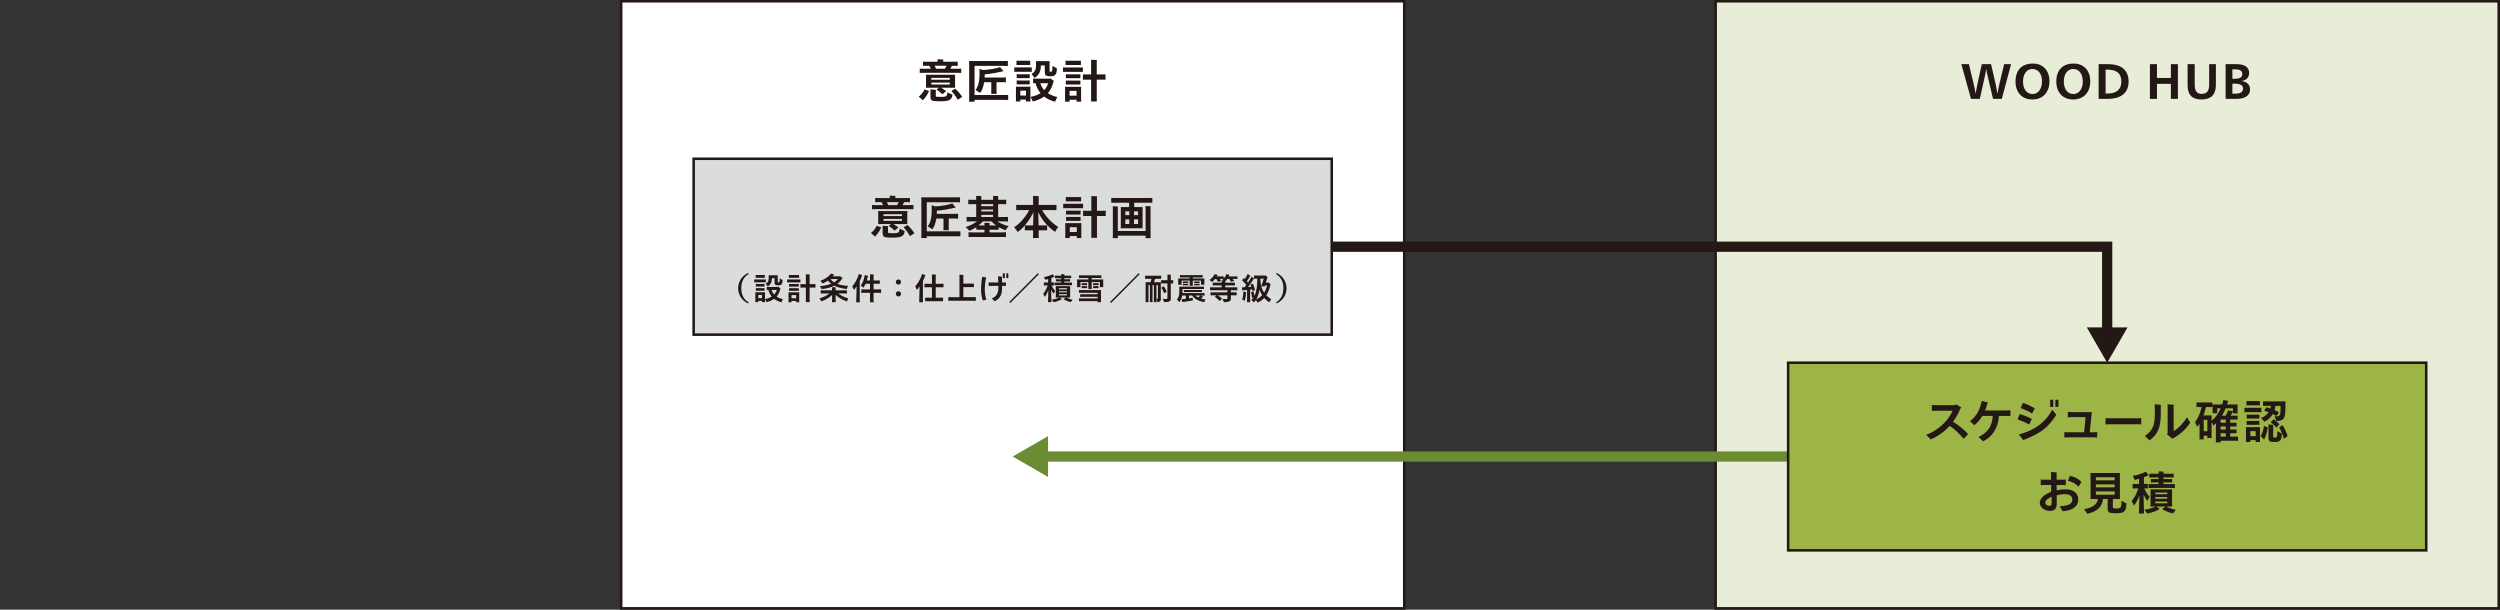
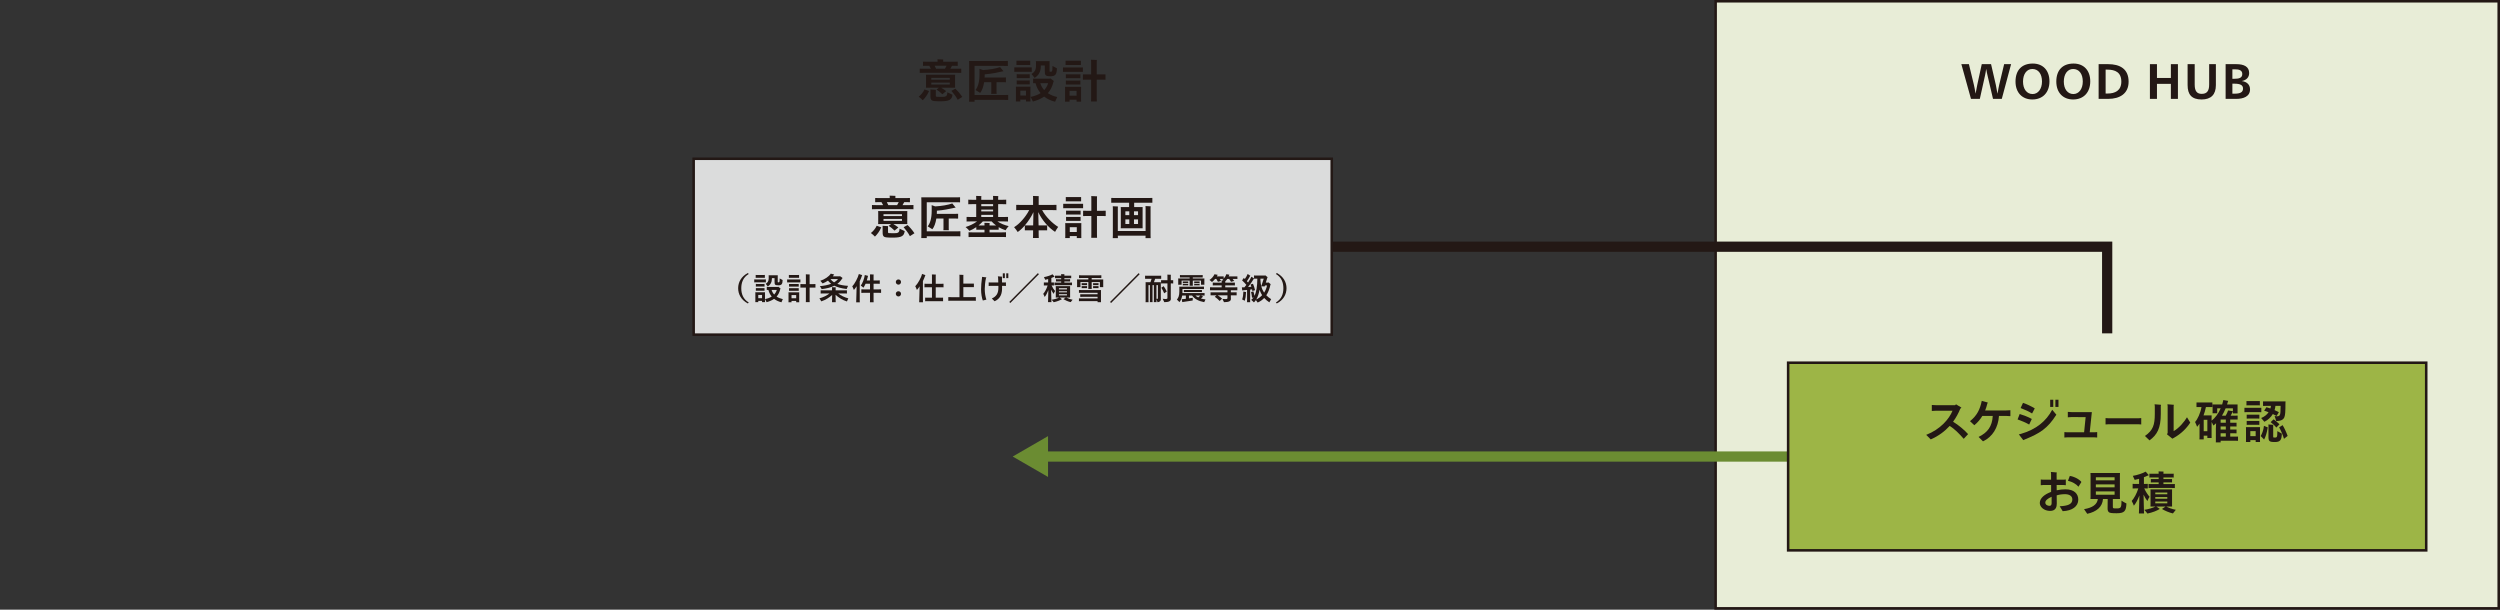
<svg xmlns="http://www.w3.org/2000/svg" version="1.1" id="レイヤー_1" x="0px" y="0px" viewBox="0 0 488.675 119.167" style="enable-background:new 0 0 488.675 119.167;" xml:space="preserve">
  <rect x="0" y="0" width="488.675" height="119.167" fill="#333333" stroke="none" />
  <style type="text/css">
	.st0{fill:#E8EDD7;stroke:#231815;stroke-width:0.5;stroke-miterlimit:10;}
	.st1{fill:#FFFFFF;stroke:#231815;stroke-width:0.5;stroke-miterlimit:10;}
	.st2{fill:none;stroke:#231815;stroke-width:2;stroke-miterlimit:10;}
	.st3{fill:#231815;}
	.st4{fill:#DBDCDC;stroke:#231815;stroke-width:0.5;stroke-miterlimit:10;}
	.st5{fill:none;stroke:#6B8C32;stroke-width:2;stroke-miterlimit:10;}
	.st6{fill:#6B8C32;}
	.st7{fill:#9DB546;stroke:#231815;stroke-width:0.5;stroke-miterlimit:10;}
</style>
  <g>
    <rect x="335.354" y="0.25" class="st0" width="153.071" height="118.667" />
-     <rect x="121.417" y="0.25" class="st1" width="153.071" height="118.667" />
    <g>
      <g>
        <polyline class="st2" points="260.315,48.224 411.89,48.224 411.89,65.161    " />
        <g>
-           <polygon class="st3" points="407.901,63.993 411.889,70.901 415.878,63.993     " />
-         </g>
+           </g>
      </g>
    </g>
    <g>
      <path class="st3" d="M389.573,19.328l-1.062-4.537c-0.072-0.315-0.207-0.91-0.262-1.279h-0.018    c-0.045,0.369-0.153,0.955-0.225,1.279l-1.009,4.537h-1.729l-1.882-6.788h1.477l0.981,4.069c0.045,0.216,0.261,1.206,0.315,1.656    h0.018c0.072-0.45,0.27-1.44,0.314-1.656l0.883-4.069h1.818l0.937,4.069c0.054,0.233,0.243,1.215,0.306,1.656h0.027    c0.062-0.441,0.262-1.404,0.315-1.656l0.972-4.069h1.359l-1.818,6.788H389.573z" />
      <path class="st3" d="M397.267,19.445c-1.999,0-3.295-1.351-3.295-3.502c0-2.242,1.242-3.521,3.376-3.521    c1.99,0,3.259,1.332,3.259,3.484C400.607,18.076,399.294,19.445,397.267,19.445z M397.267,13.485    c-1.089,0-1.827,0.972-1.827,2.458c0,1.476,0.738,2.439,1.872,2.439c1.071,0,1.837-0.99,1.837-2.449    C399.149,14.422,398.411,13.485,397.267,13.485z" />
      <path class="st3" d="M405.241,19.445c-1.999,0-3.295-1.351-3.295-3.502c0-2.242,1.242-3.521,3.375-3.521    c1.99,0,3.26,1.332,3.26,3.484C408.581,18.076,407.266,19.445,405.241,19.445z M405.241,13.485c-1.09,0-1.828,0.972-1.828,2.458    c0,1.476,0.738,2.439,1.873,2.439c1.07,0,1.836-0.99,1.836-2.449C407.122,14.422,406.384,13.485,405.241,13.485z" />
      <path class="st3" d="M412.072,19.328h-1.854V12.54h1.854c2.296,0,4.007,0.918,4.007,3.421    C416.079,18.338,414.313,19.328,412.072,19.328z M411.946,13.611h-0.36v4.672h0.36c1.504,0,2.71-0.585,2.71-2.331    C414.656,14.124,413.45,13.611,411.946,13.611z" />
      <path class="st3" d="M424.34,16.392h-2.719v2.936h-1.378V12.54h1.378v2.7h2.719v-2.7h1.378v6.788h-1.378V16.392z" />
      <path class="st3" d="M430.356,19.445c-1.944,0-2.746-0.955-2.746-2.81V12.54h1.387v3.997c0,1.261,0.433,1.81,1.369,1.81    c1.008,0,1.458-0.549,1.458-1.81V12.54h1.314v4.096C433.139,18.49,432.184,19.445,430.356,19.445z" />
      <path class="st3" d="M437.147,19.328h-2.105V12.54h2.079c1.513,0,2.521,0.486,2.521,1.737c0,0.783-0.468,1.368-1.413,1.558v0.018    c0.99,0.126,1.585,0.721,1.585,1.621C439.813,18.878,438.489,19.328,437.147,19.328z M436.86,13.548h-0.496v1.854h0.361    c0.927,0,1.574-0.162,1.574-0.936C438.3,13.718,437.643,13.548,436.86,13.548z M436.743,16.357h-0.379v1.953h0.441    c1.107,0,1.639-0.288,1.639-0.999C438.444,16.627,437.895,16.357,436.743,16.357z" />
    </g>
    <g>
      <path class="st3" d="M180.711,17.482l0.9,0.307l-0.063,0.117c-0.297,0.693-0.765,1.296-1.179,1.692    c-0.153-0.181-0.54-0.504-0.792-0.702C179.946,18.626,180.477,18.032,180.711,17.482z M180.603,14.232    c-0.333,0-0.594,0-0.819,0.019v-0.828c0.225,0.018,0.486,0.018,0.819,0.018h1.359c-0.108-0.216-0.216-0.432-0.315-0.585h-0.522    c-0.288,0-0.513,0-0.711,0.018v-0.828c0.198,0.019,0.423,0.019,0.711,0.019h2.134v-0.262c0-0.045-0.009-0.144-0.018-0.216    c0.252,0,0.909,0.027,1.134,0.045c-0.009,0.055-0.009,0.126-0.009,0.171v0.262h2.134c0.279,0,0.504,0,0.711-0.019v0.828    c-0.198-0.018-0.432-0.018-0.711-0.018h-0.405c-0.072,0.144-0.198,0.36-0.333,0.585h1.324c0.333,0,0.585,0,0.81-0.018v0.828    c-0.225-0.019-0.477-0.019-0.81-0.019H180.603z M186.689,14.899v1.953l0.009,0.297h-2.728c0.306,0.181,0.684,0.424,0.981,0.657    c-0.144,0.117-0.495,0.405-0.747,0.621c-0.297-0.314-0.855-0.756-1.152-0.927l0.486-0.352h-2.548    c0.009-0.081,0.018-0.188,0.018-0.297v-1.953c0-0.108-0.009-0.207-0.018-0.288h5.708    C186.689,14.701,186.689,14.791,186.689,14.899z M185.177,18.041l1.008,0.478c-0.108,0.954-0.604,1.278-2.278,1.278    c-1.251,0-1.566-0.055-1.765-0.189c-0.216-0.153-0.27-0.396-0.27-0.892v-1.062c0-0.063-0.009-0.126-0.018-0.172l1.089,0.072    c-0.009,0.027-0.018,0.081-0.018,0.145v1.026c0,0.135,0.054,0.171,0.135,0.188c0.117,0.019,0.297,0.027,0.945,0.027    c0.495,0,0.747-0.019,0.945-0.171C185.096,18.644,185.167,18.446,185.177,18.041z M182.044,15.223v0.359h3.61v-0.359H182.044z     M185.654,16.528V16.15h-3.61v0.378H185.654z M182.98,13.44h1.729c0.108-0.18,0.225-0.396,0.315-0.585h-2.332    C182.791,13.035,182.89,13.252,182.98,13.44z M188.094,18.941c-0.216,0.135-0.541,0.351-0.892,0.567    c-0.288-0.595-0.9-1.378-1.233-1.747l0.774-0.423C187.103,17.663,187.67,18.301,188.094,18.941z" />
      <path class="st3" d="M197.071,18.553v0.991c-0.216-0.019-0.459-0.019-0.774-0.019h-5.798v0.36h-1.071    c0.009-0.171,0.018-0.405,0.018-0.621V12.55c0-0.207-0.009-0.441-0.018-0.622h6.806c0.324,0,0.567,0,0.774-0.018v0.99    c-0.207-0.018-0.45-0.018-0.774-0.018h-5.735v5.689h5.798C196.612,18.572,196.855,18.572,197.071,18.553z M194.793,16.069v1.944    c0,0.117,0,0.234,0.018,0.333h-1.062c0.018-0.09,0.018-0.225,0.018-0.333v-1.944h-1.396c-0.144,0.909-0.423,1.666-0.783,2.089    c-0.189-0.126-0.63-0.396-0.909-0.567c0.468-0.559,0.783-1.594,0.783-3.007v-0.621c0-0.054,0-0.441-0.009-0.514l0.693,0.243    c1.207-0.054,2.53-0.288,3.34-0.576c0.225,0.271,0.423,0.505,0.666,0.811c-0.072,0.009-0.198,0.036-0.261,0.045    c-1.008,0.226-2.169,0.468-3.412,0.559v0.09c0,0.18-0.009,0.36-0.018,0.531h3.592c0.225,0,0.414,0,0.576-0.019v0.945    c-0.162-0.009-0.351-0.009-0.576-0.009H194.793z" />
      <path class="st3" d="M198.723,14.035c-0.162,0-0.315,0-0.459,0.009v-0.873c0.144,0.009,0.297,0.009,0.459,0.009h2.494    c0.18,0,0.315,0,0.459-0.009v0.873c-0.144-0.009-0.279-0.009-0.459-0.009H198.723z M201.414,17.24v2.286l0.009,0.307h-0.874    v-0.369h-1.107v0.369h-0.874c0.009-0.091,0.018-0.198,0.018-0.307V17.24c0-0.108-0.009-0.208-0.018-0.298h2.854    C201.414,17.042,201.414,17.132,201.414,17.24z M199.083,12.702c-0.144,0-0.261,0-0.396,0.009v-0.846    c0.126,0.009,0.252,0.009,0.396,0.009h1.891c0.144,0,0.27,0,0.405-0.009v0.846c-0.126-0.009-0.261-0.009-0.405-0.009H199.083z     M201.28,15.277c-0.126-0.009-0.243-0.009-0.378-0.009h-1.792c-0.126,0-0.243,0-0.378,0.009v-0.774    c0.126,0.009,0.252,0.009,0.378,0.009h1.792c0.135,0,0.243,0,0.378-0.009V15.277z M200.901,15.736c0.135,0,0.243,0,0.378-0.009    v0.774c-0.126-0.01-0.243-0.01-0.378-0.01h-1.792c-0.126,0-0.243,0-0.378,0.01v-0.774c0.126,0.009,0.252,0.009,0.378,0.009    H200.901z M200.55,18.68v-0.955h-1.107v0.955H200.55z M206.24,19.886c-0.837-0.207-1.558-0.55-2.152-1.009    c-0.594,0.424-1.323,0.738-2.196,0.973c-0.081-0.226-0.306-0.657-0.459-0.909c0.774-0.153,1.432-0.396,1.963-0.738    c-0.459-0.549-0.792-1.197-0.981-1.944h-0.027c-0.162,0-0.306,0-0.45,0.009v-0.9c0.144,0.009,0.288,0.009,0.45,0.009h2.818    l0.072-0.072c0.171,0.108,0.486,0.334,0.747,0.559c-0.027,0.018-0.054,0.027-0.09,0.045c-0.216,0.954-0.576,1.711-1.107,2.305    c0.513,0.342,1.134,0.595,1.828,0.747C206.519,19.238,206.312,19.679,206.24,19.886z M202.504,12.243    c0-0.072-0.009-0.198-0.018-0.288h2.692c-0.009,0.045-0.018,0.126-0.018,0.171v1.773c0,0.072,0.027,0.1,0.054,0.117    c0.027,0.009,0.081,0.009,0.216,0.009c0.117,0,0.18-0.035,0.234-0.171c0.036-0.135,0.063-0.359,0.063-0.963    c0.252,0.135,0.675,0.369,0.864,0.459c-0.018,1.116-0.261,1.558-1.207,1.558c-0.531,0-0.801-0.054-0.972-0.198    c-0.162-0.153-0.189-0.387-0.189-0.873v-1.045h-0.774v0.181c0,1.008-0.441,1.818-1.224,2.251    c-0.117-0.181-0.414-0.541-0.594-0.757c0.54-0.342,0.873-0.765,0.873-1.548V12.243z M203.35,16.258    c0.153,0.521,0.405,0.972,0.756,1.35c0.36-0.378,0.621-0.828,0.774-1.35H203.35z" />
      <path class="st3" d="M208.286,14.044c-0.189,0-0.351,0-0.504,0.009v-0.873c0.153,0.009,0.315,0.009,0.504,0.009h2.881    c0.189,0,0.351,0,0.504-0.009v0.873c-0.153-0.009-0.315-0.009-0.504-0.009H208.286z M211.32,17.275v2.296l0.009,0.307h-0.891    v-0.379h-1.369v0.379h-0.9c0.009-0.091,0.018-0.198,0.018-0.307v-2.296c0-0.116-0.009-0.207-0.018-0.306h3.16    C211.32,17.078,211.32,17.159,211.32,17.275z M208.709,12.702c-0.153,0-0.288,0-0.423,0.009v-0.846    c0.135,0.009,0.27,0.009,0.423,0.009h2.151c0.153,0,0.279,0,0.423-0.009v0.846c-0.135-0.009-0.27-0.009-0.423-0.009H208.709z     M211.185,15.295c-0.144-0.009-0.27-0.009-0.405-0.009h-2.035c-0.144,0-0.27,0-0.405,0.009V14.52    c0.135,0.01,0.261,0.01,0.405,0.01h2.035c0.135,0,0.261,0,0.405-0.01V15.295z M210.78,15.754c0.135,0,0.261,0,0.405-0.009v0.783    c-0.144-0.009-0.27-0.009-0.405-0.009h-2.035c-0.144,0-0.27,0-0.405,0.009v-0.783c0.135,0.009,0.261,0.009,0.405,0.009H210.78z     M210.438,18.698v-0.937h-1.369v0.937H210.438z M216.091,14.539v1.044c-0.153-0.009-0.342-0.009-0.567-0.009h-1.144v3.619    c0,0.216,0.009,0.459,0.018,0.64h-1.134c0.009-0.181,0.018-0.415,0.018-0.64v-3.619h-1.044c-0.216,0-0.405,0-0.567,0.009v-1.044    c0.162,0.009,0.351,0.009,0.567,0.009h1.044v-2.386c0-0.144-0.009-0.36-0.018-0.486c0.234,0.01,0.891,0.027,1.134,0.045    c-0.018,0.145-0.018,0.315-0.018,0.441v2.386h1.144C215.749,14.548,215.938,14.548,216.091,14.539z" />
    </g>
    <rect x="135.59" y="31.033" class="st4" width="124.724" height="34.382" />
    <g>
      <path class="st3" d="M171.367,44.133l0.9,0.307l-0.063,0.117c-0.297,0.693-0.765,1.296-1.179,1.692    c-0.153-0.181-0.54-0.504-0.792-0.702C170.601,45.277,171.132,44.683,171.367,44.133z M171.259,40.883    c-0.333,0-0.594,0-0.819,0.019v-0.828c0.225,0.018,0.486,0.018,0.819,0.018h1.359c-0.108-0.216-0.216-0.432-0.315-0.585h-0.522    c-0.288,0-0.513,0-0.711,0.018v-0.828c0.198,0.019,0.423,0.019,0.711,0.019h2.134v-0.262c0-0.045-0.009-0.144-0.018-0.216    c0.252,0,0.909,0.027,1.134,0.045c-0.009,0.055-0.009,0.126-0.009,0.171v0.262h2.134c0.279,0,0.504,0,0.711-0.019v0.828    c-0.198-0.018-0.432-0.018-0.711-0.018h-0.405c-0.072,0.144-0.198,0.36-0.333,0.585h1.324c0.333,0,0.585,0,0.81-0.018v0.828    c-0.225-0.019-0.477-0.019-0.81-0.019H171.259z M177.344,41.55v1.953l0.009,0.297h-2.728c0.306,0.181,0.684,0.424,0.981,0.657    c-0.144,0.117-0.495,0.405-0.747,0.621c-0.297-0.314-0.855-0.756-1.152-0.927l0.486-0.352h-2.548    c0.009-0.081,0.018-0.188,0.018-0.297V41.55c0-0.108-0.009-0.207-0.018-0.288h5.708C177.344,41.352,177.344,41.442,177.344,41.55z     M175.832,44.692l1.008,0.478c-0.108,0.954-0.604,1.278-2.278,1.278c-1.251,0-1.566-0.055-1.765-0.189    c-0.216-0.153-0.27-0.396-0.27-0.892v-1.062c0-0.063-0.009-0.126-0.018-0.172l1.089,0.072c-0.009,0.027-0.018,0.081-0.018,0.145    v1.026c0,0.135,0.054,0.171,0.135,0.188c0.117,0.019,0.297,0.027,0.945,0.027c0.495,0,0.747-0.019,0.945-0.171    C175.751,45.296,175.823,45.097,175.832,44.692z M172.699,41.875v0.359h3.61v-0.359H172.699z M176.309,43.179v-0.378h-3.61v0.378    H176.309z M173.635,40.091h1.729c0.108-0.18,0.225-0.396,0.315-0.585h-2.332C173.446,39.686,173.545,39.903,173.635,40.091z     M178.749,45.592c-0.216,0.135-0.541,0.351-0.892,0.567c-0.288-0.595-0.9-1.378-1.233-1.747l0.774-0.423    C177.758,44.314,178.326,44.953,178.749,45.592z" />
      <path class="st3" d="M187.726,45.205v0.991c-0.216-0.019-0.459-0.019-0.774-0.019h-5.798v0.36h-1.071    c0.009-0.171,0.018-0.405,0.018-0.621v-6.716c0-0.207-0.009-0.441-0.018-0.622h6.806c0.324,0,0.567,0,0.774-0.018v0.99    c-0.207-0.018-0.45-0.018-0.774-0.018h-5.735v5.689h5.798C187.267,45.223,187.51,45.223,187.726,45.205z M185.449,42.72v1.944    c0,0.117,0,0.234,0.018,0.333h-1.062c0.018-0.09,0.018-0.225,0.018-0.333V42.72h-1.396c-0.144,0.909-0.423,1.666-0.783,2.089    c-0.189-0.126-0.63-0.396-0.909-0.567c0.468-0.559,0.783-1.594,0.783-3.007v-0.621c0-0.054,0-0.441-0.009-0.514l0.693,0.243    c1.207-0.054,2.53-0.288,3.34-0.576c0.225,0.271,0.423,0.505,0.666,0.811c-0.072,0.009-0.198,0.036-0.261,0.045    c-1.008,0.226-2.169,0.468-3.412,0.559v0.09c0,0.18-0.009,0.36-0.018,0.531h3.592c0.225,0,0.414,0,0.576-0.019v0.945    c-0.162-0.009-0.351-0.009-0.576-0.009H185.449z" />
      <path class="st3" d="M195.859,45.422c0.324,0,0.567,0,0.784-0.019v0.937c-0.216-0.018-0.459-0.018-0.784-0.018h-5.762    c-0.315,0-0.567,0-0.774,0.018v-0.937c0.207,0.019,0.459,0.019,0.774,0.019h2.341v-0.522h-1.071c-0.198,0-0.378,0-0.531,0.009    v-0.513c-0.432,0.297-0.9,0.549-1.359,0.729c-0.099-0.18-0.477-0.53-0.738-0.747c0.729-0.216,1.639-0.639,2.242-1.098h-1.206    c-0.351,0-0.612,0-0.837,0.018v-0.9c0.225,0.019,0.486,0.019,0.837,0.019h1.044v-2.512h-0.766c-0.324,0-0.567,0-0.783,0.018    v-0.892c0.207,0.019,0.459,0.019,0.783,0.019h0.766v-0.423c0-0.072-0.009-0.253-0.018-0.334c0.216,0,0.819,0.019,1.026,0.036    c-0.009,0.091-0.018,0.217-0.018,0.298v0.423h2.313v-0.423c0-0.072-0.009-0.253-0.018-0.334c0.225,0,0.819,0.019,1.026,0.036    c-0.009,0.091-0.018,0.217-0.018,0.298v0.423h0.801c0.315,0,0.558,0,0.774-0.019v0.892c-0.207-0.018-0.459-0.018-0.774-0.018    h-0.801v2.512h1.089c0.342,0,0.612,0,0.837-0.019v0.9c-0.225-0.018-0.495-0.018-0.837-0.018h-1.233    c0.585,0.404,1.44,0.747,2.197,0.918c-0.207,0.234-0.513,0.612-0.603,0.811c-0.468-0.145-0.927-0.36-1.351-0.604v0.504    c-0.153-0.009-0.324-0.009-0.531-0.009h-1.251v0.522H195.859z M192.438,44.071v-0.252c0-0.055-0.009-0.189-0.018-0.262    c0.225,0,0.811,0.019,1.026,0.036c-0.009,0.063-0.018,0.171-0.018,0.226v0.252h1.251h0.027c-0.333-0.243-0.63-0.514-0.873-0.792    h-1.72c-0.234,0.27-0.522,0.54-0.837,0.792h0.09H192.438z M191.808,39.903v0.396h2.313v-0.396H191.808z M191.808,41.325h2.313    v-0.36h-2.313V41.325z M191.808,42.415h2.313v-0.414h-2.313V42.415z" />
      <path class="st3" d="M206.839,44.35c-0.207,0.297-0.504,0.765-0.603,0.972c-1.207-0.774-2.539-2.232-3.286-3.862    c0.027,0.46,0.045,1.576,0.063,2.603h1.125c0.207,0,0.387,0,0.549-0.01v0.973c-0.153-0.009-0.342-0.009-0.549-0.009h-1.116    c0.009,0.513,0.009,0.909,0.009,1.026c0,0.171,0,0.342,0.018,0.477h-1.134c0.009-0.135,0.018-0.306,0.018-0.477    c0-0.117,0-0.514,0.009-1.026h-1.062c-0.216,0-0.396,0-0.558,0.009v-0.963c-0.459,0.54-0.937,0.99-1.396,1.287    c-0.108-0.207-0.459-0.666-0.702-0.945c1.017-0.594,2.269-1.989,2.953-3.34h-1.684c-0.351,0-0.63,0-0.855,0.018v-1.044    c0.225,0.018,0.504,0.018,0.855,0.018h2.44v-1.467c0-0.063-0.009-0.207-0.018-0.288c0.243,0,0.9,0.018,1.125,0.036    c-0.009,0.081-0.009,0.188-0.009,0.252v1.467h2.62c0.351,0,0.63,0,0.855-0.018v1.044c-0.225-0.018-0.504-0.018-0.855-0.018h-1.945    C204.418,42.415,205.777,43.702,206.839,44.35z M201.951,44.062c0.018-1.018,0.036-2.125,0.054-2.593    c-0.423,0.909-1.026,1.827-1.674,2.583c0.162,0.01,0.342,0.01,0.549,0.01H201.951z" />
      <path class="st3" d="M208.328,40.695c-0.189,0-0.351,0-0.504,0.009v-0.873c0.153,0.009,0.315,0.009,0.504,0.009h2.881    c0.189,0,0.351,0,0.504-0.009v0.873c-0.153-0.009-0.315-0.009-0.504-0.009H208.328z M211.363,43.926v2.296l0.009,0.307h-0.891    V46.15h-1.369v0.379h-0.9c0.009-0.091,0.018-0.198,0.018-0.307v-2.296c0-0.116-0.009-0.207-0.018-0.306h3.16    C211.363,43.729,211.363,43.81,211.363,43.926z M208.752,39.353c-0.153,0-0.288,0-0.423,0.009v-0.846    c0.135,0.009,0.27,0.009,0.423,0.009h2.151c0.153,0,0.279,0,0.423-0.009v0.846c-0.135-0.009-0.27-0.009-0.423-0.009H208.752z     M211.227,41.946c-0.144-0.009-0.27-0.009-0.405-0.009h-2.035c-0.144,0-0.27,0-0.405,0.009v-0.774    c0.135,0.01,0.261,0.01,0.405,0.01h2.035c0.135,0,0.261,0,0.405-0.01V41.946z M210.822,42.405c0.135,0,0.261,0,0.405-0.009v0.783    c-0.144-0.009-0.27-0.009-0.405-0.009h-2.035c-0.144,0-0.27,0-0.405,0.009v-0.783c0.135,0.009,0.261,0.009,0.405,0.009H210.822z     M210.48,45.349v-0.937h-1.369v0.937H210.48z M216.134,41.19v1.044c-0.153-0.009-0.342-0.009-0.567-0.009h-1.144v3.619    c0,0.216,0.009,0.459,0.018,0.64h-1.134c0.009-0.181,0.018-0.415,0.018-0.64v-3.619h-1.044c-0.216,0-0.405,0-0.567,0.009V41.19    c0.162,0.009,0.351,0.009,0.567,0.009h1.044v-2.386c0-0.144-0.009-0.36-0.018-0.486c0.234,0.01,0.891,0.027,1.134,0.045    c-0.018,0.145-0.018,0.315-0.018,0.441v2.386h1.144C215.792,41.199,215.981,41.199,216.134,41.19z" />
      <path class="st3" d="M225.252,38.687v0.945c-0.225-0.009-0.486-0.009-0.846-0.009h-2.71v0.846h1.657    c-0.009,0.117-0.009,0.234-0.009,0.36v3.412l0.009,0.378h-4.285c0.009-0.099,0.018-0.233,0.018-0.369V40.83    c0-0.126-0.009-0.261-0.018-0.36h1.638v-0.846h-2.646c-0.351,0-0.612,0-0.846,0.009v-0.945c0.234,0.019,0.495,0.019,0.846,0.019    h6.347C224.766,38.706,225.027,38.706,225.252,38.687z M224.901,40.668v5.375c0,0.171,0.009,0.351,0.018,0.504h-1.008    c0.009-0.144,0.018-0.324,0.018-0.486H218.5c0,0.162,0.009,0.343,0.018,0.486h-1.008c0.009-0.144,0.018-0.333,0.018-0.504v-5.339    c0-0.117-0.009-0.279-0.018-0.387c0.207,0,0.801,0.018,1.008,0.045c-0.018,0.107-0.018,0.243-0.018,0.342v4.447h5.429v-4.483    c0-0.117-0.009-0.279-0.018-0.387c0.207,0,0.801,0.018,1.008,0.045C224.901,40.434,224.901,40.569,224.901,40.668z     M219.977,41.307v0.747h0.765v-0.747H219.977z M219.977,43.783h0.765v-0.9h-0.765V43.783z M222.452,41.307h-0.792v0.747h0.792    V41.307z M222.452,43.783v-0.9h-0.792v0.9H222.452z" />
    </g>
    <g>
      <path class="st3" d="M146.355,59.125l-0.167,0.198c-1.313-0.689-1.901-1.811-1.901-2.98s0.588-2.297,1.901-2.98l0.167,0.198    c-1.079,0.635-1.457,1.661-1.457,2.782C144.898,57.464,145.276,58.483,146.355,59.125z" />
      <path class="st3" d="M147.739,55.191c-0.108,0-0.21,0-0.306,0.006v-0.582c0.096,0.006,0.198,0.006,0.306,0.006h1.661    c0.12,0,0.209,0,0.306-0.006v0.582c-0.096-0.006-0.186-0.006-0.306-0.006H147.739z M149.532,57.325v1.523l0.006,0.204h-0.582    v-0.246h-0.738v0.246h-0.582c0.006-0.06,0.012-0.132,0.012-0.204v-1.523c0-0.072-0.006-0.138-0.012-0.198h1.901    C149.532,57.194,149.532,57.254,149.532,57.325z M147.978,54.303c-0.096,0-0.174,0-0.264,0.006v-0.564    c0.084,0.006,0.167,0.006,0.264,0.006h1.259c0.096,0,0.18,0,0.27-0.006v0.564c-0.084-0.006-0.174-0.006-0.27-0.006H147.978z     M149.442,56.018c-0.084-0.006-0.162-0.006-0.252-0.006h-1.193c-0.084,0-0.162,0-0.252,0.006v-0.516    c0.084,0.006,0.168,0.006,0.252,0.006h1.193c0.09,0,0.162,0,0.252-0.006V56.018z M149.19,56.324c0.09,0,0.162,0,0.252-0.006v0.516    c-0.084-0.006-0.162-0.006-0.252-0.006h-1.193c-0.084,0-0.162,0-0.252,0.006v-0.516c0.084,0.006,0.168,0.006,0.252,0.006H149.19z     M148.956,58.285v-0.636h-0.738v0.636H148.956z M152.746,59.089c-0.558-0.138-1.038-0.366-1.434-0.672    c-0.396,0.282-0.881,0.492-1.463,0.648c-0.054-0.15-0.204-0.438-0.306-0.606c0.516-0.102,0.954-0.264,1.308-0.492    c-0.306-0.366-0.528-0.797-0.654-1.295h-0.018c-0.108,0-0.204,0-0.3,0.006v-0.6c0.096,0.006,0.192,0.006,0.3,0.006h1.877    l0.048-0.048c0.114,0.072,0.324,0.222,0.498,0.372c-0.018,0.012-0.036,0.018-0.06,0.03c-0.144,0.635-0.384,1.139-0.738,1.535    c0.342,0.228,0.756,0.396,1.218,0.498C152.931,58.657,152.794,58.95,152.746,59.089z M150.257,53.997    c0-0.048-0.006-0.132-0.012-0.192h1.793c-0.006,0.03-0.012,0.084-0.012,0.114v1.181c0,0.048,0.018,0.066,0.036,0.078    c0.018,0.006,0.054,0.006,0.144,0.006c0.078,0,0.12-0.024,0.156-0.114c0.024-0.09,0.042-0.24,0.042-0.642    c0.167,0.09,0.45,0.246,0.576,0.306c-0.012,0.744-0.174,1.037-0.804,1.037c-0.354,0-0.534-0.036-0.648-0.132    c-0.108-0.102-0.125-0.258-0.125-0.582v-0.696h-0.516v0.12c0,0.671-0.293,1.211-0.815,1.499c-0.078-0.12-0.276-0.36-0.396-0.503    c0.359-0.228,0.582-0.51,0.582-1.032V53.997z M150.821,56.672c0.102,0.348,0.27,0.647,0.504,0.899    c0.24-0.252,0.414-0.552,0.516-0.899H150.821z" />
      <path class="st3" d="M154.198,55.196c-0.126,0-0.234,0-0.336,0.006v-0.582c0.102,0.006,0.21,0.006,0.336,0.006h1.919    c0.126,0,0.234,0,0.336-0.006v0.582c-0.102-0.006-0.21-0.006-0.336-0.006H154.198z M156.219,57.349v1.529l0.006,0.204h-0.594    v-0.252h-0.912v0.252h-0.6c0.006-0.06,0.012-0.132,0.012-0.204v-1.529c0-0.078-0.006-0.138-0.012-0.204h2.105    C156.219,57.217,156.219,57.272,156.219,57.349z M154.48,54.303c-0.102,0-0.192,0-0.282,0.006v-0.564    c0.09,0.006,0.18,0.006,0.282,0.006h1.433c0.102,0,0.186,0,0.282-0.006v0.564c-0.09-0.006-0.18-0.006-0.282-0.006H154.48z     M156.129,56.03c-0.096-0.006-0.18-0.006-0.27-0.006h-1.355c-0.096,0-0.18,0-0.27,0.006v-0.516c0.09,0.006,0.174,0.006,0.27,0.006    h1.355c0.09,0,0.174,0,0.27-0.006V56.03z M155.859,56.336c0.09,0,0.174,0,0.27-0.006v0.521c-0.096-0.006-0.18-0.006-0.27-0.006    h-1.355c-0.096,0-0.18,0-0.27,0.006V56.33c0.09,0.006,0.174,0.006,0.27,0.006H155.859z M155.631,58.297v-0.624h-0.912v0.624    H155.631z M159.397,55.527v0.696c-0.102-0.006-0.228-0.006-0.378-0.006h-0.762v2.411c0,0.144,0.006,0.306,0.012,0.426h-0.756    c0.006-0.12,0.012-0.276,0.012-0.426v-2.411h-0.696c-0.144,0-0.27,0-0.377,0.006v-0.696c0.108,0.006,0.234,0.006,0.377,0.006    h0.696v-1.589c0-0.096-0.006-0.24-0.012-0.324c0.156,0.006,0.594,0.018,0.756,0.03c-0.012,0.096-0.012,0.21-0.012,0.294v1.589    h0.762C159.169,55.532,159.295,55.532,159.397,55.527z" />
      <path class="st3" d="M165.548,58.926c-0.828-0.251-1.637-0.75-2.219-1.301c0.012,0.492,0.018,1.133,0.018,1.211    c0,0.084,0,0.168,0.012,0.234h-0.731c0.012-0.066,0.012-0.15,0.012-0.234c0-0.078,0.006-0.708,0.018-1.193    c-0.54,0.522-1.283,0.983-2.123,1.266c-0.054-0.126-0.246-0.408-0.366-0.588c0.726-0.204,1.463-0.552,1.967-0.959h-1.182    c-0.216,0-0.396,0-0.54,0.012V56.75c0.144,0.006,0.324,0.006,0.54,0.006h1.685v-0.468c0-0.024-0.006-0.102-0.012-0.15    c0.156,0,0.582,0.012,0.731,0.024c-0.006,0.042-0.012,0.096-0.012,0.132v0.462h1.667c0.216,0,0.396,0,0.54-0.006v0.624    c-0.144-0.012-0.324-0.012-0.54-0.012h-1.164c0.516,0.414,1.283,0.786,1.973,0.959C165.734,58.501,165.59,58.795,165.548,58.926z     M160.253,55.94c0.852-0.084,1.595-0.228,2.213-0.468c-0.246-0.192-0.45-0.396-0.624-0.618c-0.33,0.228-0.69,0.414-1.043,0.552    c-0.084-0.12-0.312-0.372-0.456-0.528c0.81-0.24,1.703-0.821,2.051-1.391l0.666,0.168c-0.012,0.018-0.036,0.042-0.042,0.054    c-0.066,0.102-0.144,0.204-0.228,0.306h1.343l0.042-0.042c0.126,0.072,0.366,0.228,0.558,0.39    c-0.024,0.012-0.054,0.024-0.09,0.036c-0.27,0.45-0.587,0.804-0.971,1.091c0.563,0.204,1.265,0.336,2.093,0.384    c-0.09,0.192-0.228,0.486-0.27,0.618c-1.025-0.12-1.805-0.342-2.405-0.642c-0.684,0.348-1.505,0.546-2.477,0.666    C160.559,56.384,160.373,56.108,160.253,55.94z M163.041,55.196c0.3-0.18,0.563-0.39,0.773-0.647h-1.475    C162.502,54.795,162.736,55.011,163.041,55.196z" />
      <path class="st3" d="M168.053,58.735c0,0.12,0.006,0.252,0.012,0.36h-0.708c0.006-0.108,0.012-0.24,0.012-0.36    c0-0.576,0.036-1.835,0.078-2.794c-0.186,0.3-0.372,0.558-0.54,0.738c-0.06-0.186-0.216-0.516-0.318-0.72    c0.51-0.51,1.097-1.655,1.289-2.398c0.204,0.066,0.438,0.144,0.666,0.216l-0.042,0.06c-0.126,0.39-0.282,0.773-0.45,1.127V58.735z     M172.227,56.552v0.696c-0.126-0.012-0.27-0.012-0.45-0.012h-1.02v1.427c0,0.15,0.006,0.3,0.012,0.426h-0.72    c0.006-0.126,0.012-0.276,0.012-0.426v-1.427h-1.241c-0.18,0-0.33,0-0.456,0.012v-0.696c0.126,0.012,0.276,0.012,0.456,0.012    h1.241v-1.098h-0.869c-0.132,0.3-0.276,0.563-0.42,0.773c-0.108-0.114-0.354-0.306-0.516-0.419    c0.336-0.432,0.678-1.313,0.786-2.063l0.635,0.168l-0.024,0.078c-0.054,0.276-0.126,0.552-0.216,0.816h0.624v-0.882    c0-0.096-0.006-0.234-0.012-0.306c0.144,0,0.563,0.012,0.72,0.024c-0.012,0.09-0.012,0.198-0.012,0.282v0.882h0.833    c0.144,0,0.27,0,0.378-0.006v0.66c-0.108-0.006-0.234-0.006-0.378-0.006h-0.833v1.098h1.02    C171.957,56.564,172.101,56.564,172.227,56.552z" />
      <path class="st3" d="M175.102,55.125c0-0.288,0.234-0.504,0.516-0.504c0.288,0,0.503,0.216,0.503,0.504    c0,0.282-0.216,0.516-0.503,0.516C175.336,55.64,175.102,55.406,175.102,55.125z M175.102,57.433c0-0.288,0.234-0.503,0.516-0.503    c0.288,0,0.503,0.216,0.503,0.503c0,0.282-0.216,0.516-0.503,0.516C175.336,57.949,175.102,57.716,175.102,57.433z" />
      <path class="st3" d="M180.402,58.716c0,0.126,0.006,0.264,0.012,0.366h-0.744c0.006-0.102,0.012-0.24,0.012-0.366    c0-0.545,0.036-1.787,0.078-2.752c-0.18,0.294-0.359,0.54-0.534,0.708c-0.06-0.192-0.222-0.522-0.324-0.726    c0.48-0.462,1.169-1.655,1.325-2.399c0.222,0.078,0.438,0.15,0.666,0.228l-0.03,0.054c-0.138,0.384-0.294,0.768-0.461,1.116    V58.716z M182.908,56.15v2.039h1.007c0.168,0,0.306,0,0.426-0.012v0.708c-0.12-0.012-0.258-0.012-0.426-0.012h-2.65    c-0.168,0-0.306,0-0.426,0.012v-0.708c0.12,0.012,0.258,0.012,0.426,0.012h0.905V56.15h-1.013c-0.18,0-0.324,0-0.45,0.012v-0.702    c0.126,0.012,0.27,0.012,0.45,0.012h1.013v-1.529c0-0.078-0.006-0.228-0.012-0.3c0.162,0,0.605,0.012,0.762,0.024    c-0.006,0.084-0.012,0.198-0.012,0.282v1.523h1.073c0.18,0,0.324,0,0.45-0.012v0.702c-0.125-0.012-0.27-0.012-0.45-0.012H182.908z    " />
      <path class="st3" d="M190.747,58.075v0.72c-0.156-0.012-0.348-0.012-0.593-0.012h-4.198c-0.246,0-0.438,0-0.594,0.012v-0.72    c0.156,0.012,0.348,0.012,0.594,0.012h1.595v-4.072c0-0.09-0.006-0.24-0.012-0.312c0.168,0,0.618,0.018,0.779,0.03    c-0.006,0.084-0.012,0.198-0.012,0.282v1.427h1.727c0.126,0,0.24,0,0.336-0.006v0.695c-0.096-0.006-0.21-0.006-0.336-0.006h-1.727    v1.961h1.847C190.399,58.087,190.591,58.087,190.747,58.075z" />
      <path class="st3" d="M192.724,54.387c-0.162,0.69-0.234,1.637-0.234,2.099c0,0.815,0.126,1.505,0.318,2.081l-0.696,0.174    c-0.186-0.474-0.342-1.319-0.342-2.171c0-0.582,0.066-1.559,0.174-2.207l0.03-0.246l0.833,0.102L192.724,54.387z M196.334,55.221    l0.294-0.024v0.708l-0.294-0.024h-0.461v0.48c0,0.936-0.24,1.991-1.458,2.524l-0.545-0.534c0.911-0.419,1.283-1.025,1.283-2.075    V55.88h-1.601l-0.294,0.024v-0.708l0.294,0.024h1.583c-0.012-0.39-0.024-0.702-0.036-0.954l-0.048-0.252l0.822,0.066l-0.024,0.168    l0.018,0.972H196.334z M196.418,54.363h-0.402v-0.936h0.402V54.363z M197.096,53.427v0.936h-0.402v-0.936H197.096z" />
      <path class="st3" d="M197.285,59.023l5.589-5.631l0.204,0.204l-5.589,5.631L197.285,59.023z" />
      <path class="st3" d="M205.515,58.758c0,0.108,0.006,0.21,0.012,0.3h-0.672c0.012-0.084,0.012-0.198,0.012-0.3    c0-0.377,0.024-1.307,0.054-2.044c-0.21,0.558-0.468,1.043-0.72,1.337c-0.042-0.15-0.186-0.438-0.282-0.618    c0.288-0.312,0.66-0.959,0.857-1.631h-0.456c-0.102,0-0.192,0-0.282,0.006v-0.6c0.09,0.006,0.18,0.006,0.282,0.006h0.558v-0.666    c-0.186,0.06-0.378,0.108-0.57,0.144c-0.036-0.102-0.162-0.36-0.246-0.528c0.558-0.09,1.295-0.33,1.673-0.552l0.414,0.468    c-0.042,0.012-0.102,0.036-0.144,0.054c-0.156,0.066-0.324,0.138-0.498,0.204v0.875h0.216c0.108,0,0.198,0,0.288-0.006v0.6    c-0.09-0.006-0.18-0.006-0.288-0.006h-0.168c0.186,0.426,0.474,0.852,0.689,1.085c-0.102,0.156-0.246,0.419-0.282,0.558    c-0.162-0.198-0.342-0.492-0.504-0.833C205.492,57.367,205.515,58.363,205.515,58.758z M209.665,58.585    c-0.12,0.15-0.312,0.378-0.378,0.474c-0.492-0.108-1.062-0.36-1.427-0.582l0.474-0.318h-1.211l0.462,0.312    c-0.372,0.234-0.972,0.468-1.619,0.605c-0.072-0.12-0.276-0.348-0.408-0.485c0.486-0.06,1.175-0.27,1.469-0.432h-0.666    c0.006-0.066,0.012-0.144,0.012-0.222v-1.793c0-0.078-0.006-0.156-0.012-0.216h2.818c-0.006,0.066-0.006,0.138-0.006,0.216v1.793    l0.006,0.222h-0.768C208.664,58.303,209.257,58.519,209.665,58.585z M206.589,54.375c-0.144,0-0.251,0-0.366,0.006v-0.498    c0.114,0.006,0.222,0.006,0.366,0.006h0.84v-0.12c0-0.042-0.006-0.138-0.012-0.186c0.138,0,0.516,0.012,0.648,0.024    c-0.006,0.048-0.012,0.114-0.012,0.162v0.12h0.972c0.144,0,0.251,0,0.366-0.006v0.498c-0.114-0.006-0.222-0.006-0.366-0.006    h-0.972v0.21h0.797c0.12,0,0.222,0,0.324-0.006v0.444c-0.102-0.006-0.204-0.006-0.324-0.006h-0.797v0.222h1.104    c0.144,0,0.264,0,0.384-0.012v0.528c-0.114-0.012-0.24-0.012-0.384-0.012h-2.651c-0.15,0-0.27,0-0.39,0.012v-0.528    c0.114,0.012,0.24,0.012,0.39,0.012h0.924v-0.222h-0.696c-0.12,0-0.216,0-0.324,0.006v-0.444c0.108,0.006,0.204,0.006,0.324,0.006    h0.696v-0.21H206.589z M206.991,56.336v0.228h1.565v-0.228H206.991z M208.556,56.93h-1.565v0.216h1.565V56.93z M206.991,57.745    h1.565v-0.234h-1.565V57.745z" />
      <path class="st3" d="M215.646,55.952l0.006,0.18h-0.66v-0.995h-1.601v1.085c0,0.09,0,0.18,0.012,0.251h-0.678    c0.012-0.066,0.012-0.162,0.012-0.251v-1.085h-1.541v0.995h-0.671c0.006-0.054,0.012-0.114,0.012-0.18v-1.14    c0-0.066-0.006-0.132-0.012-0.18h2.212v-0.288h-1.355c-0.192,0-0.336,0-0.468,0.012v-0.552c0.126,0.012,0.276,0.012,0.468,0.012    h3.436c0.186,0,0.33,0,0.462-0.012v0.552c-0.132-0.012-0.276-0.012-0.462-0.012h-1.427v0.288h2.261    c-0.006,0.06-0.006,0.114-0.006,0.18V55.952z M215.208,56.93v1.913l0.006,0.228h-0.672v-0.21h-3.202c-0.18,0-0.312,0-0.438,0.012    v-0.552c0.126,0.006,0.258,0.006,0.438,0.006h3.202v-0.306h-2.986c-0.156,0-0.276,0-0.402,0.012v-0.521    c0.12,0.012,0.246,0.012,0.402,0.012h2.986V57.23h-3.202c-0.18,0-0.312,0-0.438,0.006v-0.552c0.126,0.012,0.258,0.012,0.438,0.012    h3.874C215.208,56.768,215.208,56.846,215.208,56.93z M211.635,55.737c-0.066,0-0.126,0-0.204,0.006v-0.396    c0.078,0.006,0.138,0.006,0.204,0.006h0.66c0.066,0,0.12,0,0.198-0.006v0.396c-0.078-0.006-0.132-0.006-0.198-0.006H211.635z     M211.431,55.928c0.078,0.006,0.138,0.006,0.204,0.006h0.66c0.066,0,0.12,0,0.198-0.006v0.396    c-0.078-0.006-0.132-0.006-0.198-0.006h-0.66c-0.066,0-0.126,0-0.204,0.006V55.928z M213.865,55.737c-0.066,0-0.12,0-0.198,0.006    v-0.396c0.078,0.006,0.132,0.006,0.198,0.006h0.66c0.066,0,0.126,0,0.204-0.006v0.396c-0.078-0.006-0.138-0.006-0.204-0.006    H213.865z M213.667,55.928c0.078,0.006,0.132,0.006,0.198,0.006h0.66c0.066,0,0.126,0,0.204-0.006v0.396    c-0.078-0.006-0.138-0.006-0.204-0.006h-0.66c-0.066,0-0.12,0-0.198,0.006V55.928z" />
      <path class="st3" d="M216.981,59.023l5.589-5.631l0.204,0.204l-5.589,5.631L216.981,59.023z" />
      <path class="st3" d="M226.904,57.961c0,0.102,0.012,0.498,0.012,0.558c0,0.3-0.258,0.552-0.66,0.552    c-0.042-0.12-0.132-0.396-0.204-0.6v0.288c0,0.102,0.006,0.204,0.012,0.294h-0.528c0.006-0.09,0.012-0.192,0.012-0.294V55.73    h-0.264v3.028c0,0.102,0.006,0.204,0.012,0.294h-0.534c0.006-0.09,0.012-0.192,0.012-0.294V55.73h-0.276v3.035    c0,0.102,0.006,0.21,0.012,0.3h-0.587c0.006-0.09,0.012-0.198,0.012-0.3v-3.436c0-0.036-0.006-0.126-0.012-0.174h0.965    c0.084-0.204,0.168-0.461,0.216-0.66h-0.899c-0.144,0-0.27,0-0.378,0.006v-0.612c0.108,0.006,0.234,0.006,0.378,0.006h2.387    c0.15,0,0.276,0,0.384-0.006v0.612c-0.108-0.006-0.234-0.006-0.384-0.006h-0.798c-0.054,0.186-0.144,0.432-0.228,0.66h1.343    c-0.006,0.078-0.006,0.156-0.006,0.246V57.961z M226.34,57.961V55.73h-0.288v2.675c0.036,0,0.096,0.012,0.15,0.012    c0.102,0,0.138-0.03,0.138-0.125V57.961z M229.326,54.771v0.636c-0.102-0.006-0.204-0.006-0.318-0.006h-0.156v2.573    c0,0.09,0.012,0.39,0.012,0.461c0,0.39-0.342,0.63-1.283,0.63c-0.066-0.15-0.216-0.462-0.306-0.66    c0.096,0.018,0.33,0.042,0.534,0.042c0.294,0,0.39-0.06,0.39-0.186v-0.288v-2.573h-0.923c-0.126,0-0.228,0-0.324,0.006v-0.636    c0.096,0.006,0.198,0.006,0.324,0.006h0.923v-0.828c0-0.066-0.006-0.204-0.012-0.27c0.144,0.006,0.54,0.018,0.677,0.03    c-0.006,0.066-0.012,0.168-0.012,0.24v0.828h0.156C229.122,54.777,229.224,54.777,229.326,54.771z M227.557,57.332    c-0.15-0.402-0.366-0.798-0.552-1.092c0.144-0.096,0.306-0.204,0.456-0.3c0.174,0.228,0.432,0.654,0.605,1.043L227.557,57.332z" />
      <path class="st3" d="M235.639,58.537c-0.084,0.162-0.21,0.42-0.252,0.528c-1.115-0.204-1.913-0.648-2.369-1.301h-0.611v0.558    c0.342-0.048,0.642-0.096,0.75-0.12c-0.012,0.192-0.024,0.48-0.024,0.54c-0.228,0.042-1.355,0.216-1.787,0.27    c-0.06,0.006-0.18,0.024-0.252,0.042c-0.018-0.084-0.066-0.384-0.09-0.582c0.084,0,0.228-0.006,0.318-0.012    c0.12-0.012,0.288-0.03,0.479-0.054v-0.642h-0.719c-0.09,0.558-0.282,1.02-0.54,1.289c-0.114-0.132-0.342-0.366-0.492-0.503    c0.276-0.312,0.474-0.75,0.474-1.547v-0.779c0-0.042-0.006-0.132-0.012-0.192h4.372c0.18,0,0.324,0,0.456-0.012v0.486    c-0.132-0.012-0.276-0.012-0.456-0.012h-3.748v0.534c0,0.09,0,0.18-0.006,0.264h3.868c0.18,0,0.324,0,0.462-0.012v0.498    c-0.138-0.012-0.282-0.012-0.462-0.012h-0.216l0.402,0.234l-0.066,0.042c-0.114,0.096-0.24,0.204-0.378,0.3    C235.027,58.429,235.333,58.489,235.639,58.537z M230.307,55.49v-0.894c0-0.06-0.006-0.114-0.012-0.162h2.243v-0.204h-1.445    c-0.18,0-0.312,0-0.45,0.012v-0.474c0.138,0.012,0.27,0.012,0.45,0.012h3.55c0.18,0,0.318,0,0.45-0.012v0.474    c-0.132-0.012-0.27-0.012-0.45-0.012h-1.487v0.204h2.267c-0.006,0.054-0.006,0.102-0.006,0.162v0.894l0.006,0.162h-0.66v-0.798    h-1.607v0.78c0,0.072,0,0.156,0.006,0.222h-0.636c0.012-0.066,0.012-0.144,0.012-0.222v-0.78h-1.571v0.798h-0.671    C230.302,55.605,230.307,55.55,230.307,55.49z M232.263,55.329c-0.078-0.006-0.132-0.006-0.192-0.006h-0.672    c-0.066,0-0.114,0-0.198,0.006v-0.318c0.078,0.006,0.132,0.006,0.198,0.006h0.672c0.06,0,0.114,0,0.192-0.006V55.329z     M232.071,55.472c0.06,0,0.114,0,0.192-0.006v0.318c-0.078-0.006-0.132-0.006-0.192-0.006h-0.672c-0.066,0-0.114,0-0.198,0.006    v-0.318c0.078,0.006,0.132,0.006,0.198,0.006H232.071z M234.571,56.69c0.15,0,0.258,0,0.372-0.006v0.408    c-0.114-0.012-0.222-0.012-0.372-0.012h-2.789c-0.144,0-0.251,0-0.372,0.012v-0.408c0.12,0.006,0.228,0.006,0.372,0.006H234.571z     M234.487,55.329c-0.072-0.006-0.132-0.006-0.192-0.006h-0.666c-0.066,0-0.12,0-0.198,0.006v-0.318    c0.078,0.006,0.132,0.006,0.198,0.006h0.666c0.06,0,0.114,0,0.192-0.006V55.329z M234.295,55.472c0.06,0,0.114,0,0.192-0.006    v0.318c-0.072-0.006-0.132-0.006-0.192-0.006h-0.666c-0.066,0-0.12,0-0.198,0.006v-0.318c0.078,0.006,0.132,0.006,0.198,0.006    H234.295z M233.666,57.763c0.156,0.15,0.342,0.276,0.552,0.378c0.162-0.12,0.33-0.264,0.432-0.378H233.666z" />
      <path class="st3" d="M241.587,54.525h-0.647c0.108,0.126,0.216,0.264,0.312,0.396l-0.629,0.162    c-0.084-0.168-0.234-0.396-0.366-0.558h-0.36c-0.126,0.186-0.264,0.348-0.396,0.468v0.258h1.416c0.186,0,0.33,0,0.468-0.012v0.558    c-0.138-0.012-0.282-0.012-0.468-0.012H239.5v0.378h1.817c0.222,0,0.396,0,0.546-0.012v0.594c-0.15-0.012-0.324-0.012-0.546-0.012    h-0.726v0.414h0.606c0.216,0,0.384,0,0.528-0.012v0.6c-0.144-0.012-0.312-0.012-0.528-0.012h-0.606v0.27    c0,0.09,0.012,0.366,0.012,0.444c0,0.396-0.342,0.63-1.349,0.63c-0.066-0.15-0.216-0.45-0.312-0.642    c0.102,0.012,0.354,0.042,0.57,0.042c0.312,0,0.419-0.06,0.419-0.198v-0.276v-0.27h-1.919c0.276,0.162,0.618,0.414,0.876,0.653    l-0.48,0.462c-0.234-0.27-0.66-0.642-0.959-0.821l0.354-0.294h-0.648c-0.216,0-0.384,0-0.527,0.012v-0.6    c0.144,0.012,0.312,0.012,0.527,0.012h2.776v-0.414h-2.866c-0.228,0-0.396,0-0.546,0.012V56.15    c0.15,0.012,0.318,0.012,0.546,0.012h1.733v-0.378h-1.283c-0.186,0-0.33,0-0.456,0.012v-0.558c0.126,0.012,0.27,0.012,0.456,0.012    h1.283v-0.264c0-0.036-0.006-0.132-0.012-0.18c0.078,0,0.228,0.006,0.372,0.006l-0.216-0.12c0.06-0.048,0.126-0.102,0.192-0.168    h-0.21h-0.498c0.09,0.12,0.186,0.264,0.264,0.39l-0.618,0.168c-0.078-0.168-0.21-0.402-0.318-0.558h-0.24    c-0.192,0.24-0.408,0.45-0.612,0.6c-0.096-0.108-0.33-0.294-0.485-0.402c0.348-0.21,0.786-0.666,0.978-1.115l0.629,0.108    l-0.042,0.072c-0.036,0.078-0.078,0.162-0.126,0.24h1.067c0.096,0,0.18,0,0.27-0.006v0.444c0.216-0.234,0.42-0.552,0.521-0.87    l0.6,0.102l-0.036,0.072c-0.03,0.09-0.066,0.174-0.108,0.258h1.415c0.108,0,0.192,0,0.288-0.006v0.51    C241.779,54.525,241.695,54.525,241.587,54.525z" />
      <path class="st3" d="M248.473,58.477c-0.108,0.18-0.276,0.468-0.354,0.624c-0.378-0.251-0.713-0.527-1.007-0.857    c-0.36,0.39-0.786,0.69-1.277,0.899c-0.066-0.12-0.222-0.33-0.348-0.492c-0.114,0.168-0.24,0.318-0.378,0.456    c-0.102-0.108-0.366-0.342-0.534-0.498c0.18-0.132,0.336-0.3,0.468-0.498l-0.306,0.108c-0.024-0.366-0.12-0.87-0.192-1.139    l0.45-0.126c0.066,0.192,0.156,0.516,0.216,0.87c0.377-0.744,0.545-1.847,0.563-3.353h-0.348c-0.108,0-0.204,0-0.3,0.006v-0.036    l-0.066,0.084c-0.252,0.432-0.678,1.062-1.104,1.589c0.234-0.018,0.468-0.042,0.653-0.06c-0.048-0.168-0.102-0.318-0.167-0.45    l0.474-0.138c0.132,0.27,0.312,0.792,0.414,1.259c-0.156,0.042-0.354,0.102-0.527,0.156c-0.018-0.102-0.036-0.209-0.06-0.317    c-0.108,0.018-0.24,0.03-0.378,0.048v2.207c0,0.09,0,0.186,0.012,0.258h-0.624c0.012-0.072,0.012-0.167,0.012-0.258v-2.146    c-0.27,0.03-0.522,0.054-0.684,0.066l-0.264,0.036l-0.066-0.611c0.066,0.006,0.204,0.012,0.342,0.006c0.048,0,0.096,0,0.156-0.006    c0.126-0.144,0.251-0.306,0.377-0.48c-0.264-0.312-0.558-0.624-0.833-0.875l0.336-0.479c0.06,0.06,0.132,0.132,0.204,0.209    c0.234-0.33,0.468-0.755,0.545-0.983l0.522,0.348c-0.024,0.024-0.048,0.06-0.066,0.084c-0.156,0.306-0.396,0.671-0.606,0.983    c0.078,0.084,0.156,0.174,0.228,0.258c0.3-0.444,0.552-0.882,0.66-1.14l0.51,0.336v-0.576c0.096,0.006,0.192,0.006,0.3,0.006    h1.823l0.048-0.048c0.114,0.072,0.336,0.234,0.516,0.396l-0.078,0.036c-0.054,0.174-0.18,0.6-0.306,0.996h0.438l0.054-0.054    c0.108,0.078,0.312,0.234,0.486,0.39c-0.018,0.012-0.042,0.024-0.066,0.03c-0.167,0.84-0.443,1.553-0.821,2.123    C247.795,58.009,248.119,58.255,248.473,58.477z M243.046,56.996c0.168,0.03,0.354,0.06,0.528,0.096    c0,0.024-0.012,0.066-0.018,0.12c-0.024,0.642-0.096,1.115-0.24,1.577c-0.096-0.054-0.354-0.18-0.516-0.258    C242.95,58.129,243.028,57.613,243.046,56.996z M246.704,57.703c-0.198-0.318-0.366-0.672-0.498-1.08    c-0.132,0.78-0.342,1.421-0.647,1.919C245.99,58.339,246.38,58.051,246.704,57.703z M246.374,54.741    c0.024,0.456,0.078,0.852,0.168,1.211c0.12-0.318,0.348-1.049,0.48-1.481h-0.642C246.38,54.561,246.38,54.651,246.374,54.741z     M247.262,55.802c-0.024,0.078-0.048,0.144-0.06,0.192l-0.654-0.036c0.12,0.492,0.312,0.899,0.546,1.248    c0.276-0.414,0.474-0.888,0.576-1.403H247.262z" />
      <path class="st3" d="M249.406,53.56l0.168-0.198c1.313,0.69,1.901,1.811,1.901,2.98s-0.588,2.297-1.901,2.98l-0.168-0.198    c1.079-0.636,1.457-1.661,1.457-2.783C250.863,55.221,250.485,54.201,249.406,53.56z" />
    </g>
    <g>
      <g>
        <line class="st5" x1="349.528" y1="89.24" x2="203.693" y2="89.24" />
        <g>
          <polygon class="st6" points="204.86,85.251 197.953,89.239 204.86,93.228     " />
        </g>
      </g>
    </g>
    <rect x="349.527" y="70.901" class="st7" width="124.724" height="36.677" />
    <g>
      <path class="st3" d="M384.704,84.857l-0.855,0.919c-0.818-0.937-1.8-1.963-2.754-2.513c-0.945,1.036-2.152,1.954-3.691,2.629    l-0.891-0.891c2.727-1.054,4.492-3.079,5.148-4.718h-3.195l-0.855,0.045v-1.17l0.855,0.045h3.691l0.188-0.171l1.054,0.639    l-0.226,0.226c-0.351,0.873-0.81,1.729-1.404,2.538C382.868,83.102,384.011,84.083,384.704,84.857z" />
      <path class="st3" d="M392.972,80.185v1.161l-0.855-0.045h-1.377c-0.153,2.277-1.261,4.096-3.124,4.97l-0.864-0.864    c1.756-0.847,2.664-2.053,2.772-4.105h-2.034c-0.414,0.693-0.945,1.306-1.566,1.818l-0.847-0.792    c1.368-1.099,1.963-2.305,2.296-3.971l1.18,0.324l-0.1,0.252c-0.107,0.45-0.242,0.883-0.414,1.297h4.078L392.972,80.185z" />
      <path class="st3" d="M394.376,81.985l0.414-1.062c0.629,0.188,1.729,0.594,2.367,0.972l-0.514,1.09    C395.932,82.58,395.042,82.219,394.376,81.985z M401.956,81.058c-1.72,2.728-3.269,3.655-6.104,4.816l-0.36,0.162l-0.873-1.125    l0.45-0.117c2.935-0.847,4.907-2.485,6.077-4.7L401.956,81.058z M394.97,79.761l0.468-1.017c0.766,0.27,1.684,0.693,2.296,1.089    l-0.522,0.99C396.671,80.473,395.717,80.032,394.97,79.761z M401.352,78.133v1.404h-0.604v-1.404H401.352z M402.37,78.133v1.404    h-0.604v-1.404H402.37z" />
      <path class="st3" d="M409.938,84.462v1.062l-0.521-0.035h-5.375l-0.521,0.035v-1.062l0.521,0.035h3.34l0.298-2.962l-2.765-0.009    l-0.72,0.045v-1.062l0.72,0.045h3.98l-0.415,3.942h0.937L409.938,84.462z" />
      <path class="st3" d="M412.165,81.76h5.789l0.594-0.036v1.242l-0.594-0.036h-5.789l-0.594,0.036v-1.242L412.165,81.76z" />
      <path class="st3" d="M421.154,79.023l1.261,0.1l-0.045,0.261v1.54c0,2.781-0.712,4.068-2.206,5.158l-0.892-0.864    c1.594-1.107,1.927-2.179,1.927-4.312v-1.503L421.154,79.023z M428.132,82.607c-0.73,1.125-1.783,2.188-3.188,2.971l-0.307,0.171    l-1.053-0.847l0.126-0.288v-5.212l-0.045-0.379l1.261,0.1l-0.045,0.261v4.889c1.08-0.604,2.115-1.863,2.61-2.71L428.132,82.607z" />
      <path class="st3" d="M437.466,85.335v0.828c-0.152-0.009-0.306-0.009-0.494-0.009h-2.908v0.324h-0.937    c0.009-0.072,0.009-0.172,0.009-0.279v-2.431c0-0.072,0.018-0.531,0.045-1.035c-0.171,0.171-0.352,0.314-0.531,0.45    c-0.062-0.181-0.216-0.469-0.351-0.693v2.755l0.009,0.378h-0.838v-0.459h-0.711v0.729h-0.837c0.009-0.116,0.019-0.261,0.019-0.387    v-2.71c-0.162,0.252-0.324,0.468-0.478,0.64c-0.063-0.226-0.261-0.676-0.396-0.945c0.486-0.522,1.062-1.756,1.261-2.926h-0.541    c-0.161,0-0.297,0-0.44,0.009v-0.909c0.136,0.009,0.279,0.009,0.44,0.009h2.225c0.162,0,0.306,0,0.441-0.009v0.909    c-0.136-0.009-0.279-0.009-0.441-0.009h-0.819c-0.108,0.558-0.271,1.116-0.468,1.638h1.584c-0.009,0.126-0.009,0.243-0.009,0.379    v0.657c0.675-0.522,1.323-1.369,1.782-2.422h-0.684v0.972h-0.919c0.009-0.062,0.019-0.135,0.019-0.233v-1.261    c0-0.09-0.01-0.171-0.019-0.234h1.891c0.09-0.278,0.162-0.566,0.226-0.864l0.963,0.171c-0.018,0.019-0.045,0.055-0.055,0.091    c-0.053,0.207-0.116,0.405-0.18,0.603h2.062c-0.01,0.072-0.01,0.145-0.01,0.243v1.261l0.01,0.243h-0.919v-0.405l-0.045,0.09    c-0.09,0.198-0.234,0.486-0.388,0.756h0.883c0.18,0,0.324,0,0.477-0.009v0.774c-0.152-0.009-0.297-0.009-0.477-0.009h-0.973v0.63    h0.783c0.162,0,0.307,0,0.451-0.009v0.747c-0.145-0.009-0.289-0.009-0.451-0.009h-0.783v0.604h0.783c0.162,0,0.307,0,0.451-0.01    v0.747c-0.145-0.009-0.289-0.009-0.451-0.009h-0.783v0.648h1.027C437.16,85.343,437.304,85.343,437.466,85.335z M431.47,84.29    v-2.232h-0.711v2.232H431.47z M435.081,82.004h-1.018v0.63h1.018V82.004z M434.063,83.966h1.018v-0.604h-1.018V83.966z     M434.063,85.343h1.018v-0.648h-1.018V85.343z M435.044,79.816c-0.207,0.513-0.449,0.99-0.711,1.431h0.729    c0.188-0.333,0.405-0.765,0.459-1.017l0.945,0.144v-0.558H435.044z" />
      <path class="st3" d="M439.169,80.563c-0.172,0-0.307,0-0.451,0.009v-0.864c0.145,0.009,0.279,0.009,0.451,0.009h2.403    c0.162,0,0.306,0,0.45-0.009v0.864c-0.145-0.009-0.288-0.009-0.45-0.009H439.169z M441.761,83.795v2.305l0.01,0.298h-0.855v-0.369    h-1.045v0.369h-0.854c0.009-0.081,0.009-0.189,0.009-0.298v-2.305c0-0.107,0-0.207-0.009-0.297h2.755    C441.761,83.597,441.761,83.687,441.761,83.795z M439.511,79.23c-0.135,0-0.262,0-0.396,0.01v-0.847    c0.127,0.009,0.262,0.009,0.396,0.009h1.827c0.145,0,0.261,0,0.396-0.009v0.847c-0.126-0.01-0.252-0.01-0.396-0.01H439.511z     M441.636,81.823c-0.127-0.009-0.244-0.009-0.379-0.009h-1.719c-0.127,0-0.252,0-0.379,0.009V81.05    c0.127,0.009,0.252,0.009,0.379,0.009h1.719c0.135,0,0.252,0,0.379-0.009V81.823z M441.257,82.283c0.135,0,0.252,0,0.379-0.01    v0.774c-0.127-0.009-0.244-0.009-0.379-0.009h-1.719c-0.127,0-0.252,0-0.379,0.009v-0.774c0.127,0.01,0.252,0.01,0.379,0.01    H441.257z M440.915,85.245v-0.973h-1.045v0.973H440.915z M442.536,83.237l0.765,0.324c-0.019,0.036-0.026,0.071-0.045,0.099    c-0.144,0.954-0.414,1.765-0.693,2.26c-0.126-0.162-0.459-0.478-0.666-0.685C442.139,84.857,442.454,84.056,442.536,83.237z     M442.85,79.339c-0.18,0-0.342,0-0.495,0.009v-0.891c0.153,0.009,0.315,0.009,0.495,0.009h3.907    c-0.009,0.09-0.019,0.225-0.019,0.297c0,1.801-0.054,2.368-0.207,2.764c-0.17,0.486-0.656,0.774-1.602,0.774    c-0.045-0.18-0.207-0.675-0.315-1.008c0.144,0.054,0.315,0.081,0.478,0.081c0.332,0,0.504-0.108,0.584-0.343    c0.072-0.216,0.109-0.549,0.117-1.692h-1.017c-0.027,0.288-0.081,0.567-0.162,0.828c0.306,0.136,0.595,0.271,0.837,0.405    c-0.145,0.243-0.306,0.504-0.441,0.738c-0.207-0.117-0.468-0.243-0.738-0.378c-0.396,0.666-0.99,1.188-1.656,1.513l-0.63-0.738    c0.612-0.234,1.116-0.631,1.458-1.126c-0.314-0.126-0.611-0.233-0.873-0.306l0.45-0.676c0.234,0.063,0.495,0.145,0.774,0.243    c0.055-0.162,0.09-0.333,0.107-0.504H442.85z M445.155,84.272l0.873,0.486c-0.027,1.197-0.27,1.647-1.342,1.647    c-0.629,0-0.891-0.054-1.062-0.198c-0.171-0.162-0.207-0.396-0.207-0.873v-2.188c0-0.063-0.009-0.136-0.019-0.172l0.955,0.063    c0,0.027-0.01,0.081-0.01,0.135v2.206c0,0.081,0.027,0.117,0.072,0.135c0.045,0.009,0.107,0.019,0.307,0.019    c0.18,0,0.27-0.045,0.342-0.181C445.128,85.209,445.155,84.966,445.155,84.272z M444.417,81.967    c0.307,0.189,0.783,0.594,1.152,0.973c-0.189,0.197-0.495,0.504-0.621,0.639c-0.27-0.378-0.801-0.855-1.107-1.062L444.417,81.967z     M447.163,85.209c-0.198,0.152-0.441,0.351-0.711,0.567c-0.207-0.738-0.648-1.72-0.945-2.242l0.666-0.432    C446.46,83.534,446.884,84.416,447.163,85.209z" />
      <path class="st3" d="M406.242,97.66c0,1.351-1.206,2.179-3.043,2.26l-0.594-0.963c1.548-0.072,2.476-0.369,2.476-1.333    c0-0.675-0.612-1.026-1.414-1.026c-0.584,0-1.107,0.072-1.646,0.226l0.018,1.62c0,0.604-0.171,1.44-1.332,1.423    c-1.152-0.019-1.99-0.757-1.99-1.558c0-0.973,0.99-1.711,2.215-2.161v-1.341h-1.584l-0.441,0.036v-1.116l0.441,0.035h1.575v-1.134    l-0.036-0.378l1.152,0.099l-0.036,0.261l0.009,1.152h1.351l0.441-0.035v1.116l-0.441-0.036h-1.351l0.01,1.026    c0.585-0.126,1.179-0.189,1.71-0.189C405.44,95.643,406.242,96.526,406.242,97.66z M401.03,98.362v-1.26    c-0.802,0.351-1.234,0.747-1.234,1.134c0,0.423,0.424,0.64,0.828,0.64C400.894,98.876,401.03,98.677,401.03,98.362z     M406.854,94.212l-0.576,0.928c-0.459-0.54-1.197-0.954-2.053-1.161l0.36-0.945C405.378,93.123,406.449,93.672,406.854,94.212z" />
      <path class="st3" d="M415.655,98.416c-0.063,1.495-0.379,1.909-1.928,1.909c-1.017,0-1.305-0.063-1.494-0.198    c-0.197-0.171-0.261-0.378-0.261-0.756c0.009-0.136,0.019-1.099,0.019-1.828h-0.919c-0.116,1.549-1.261,2.494-3.079,2.89    c-0.135-0.216-0.432-0.639-0.621-0.909c1.656-0.278,2.566-0.918,2.691-1.98h-1.439c0.009-0.126,0.018-0.288,0.018-0.44v-4.205    c0-0.152-0.009-0.323-0.018-0.44h5.771c-0.009,0.152-0.019,0.288-0.019,0.44v4.205l0.019,0.44h-1.396v1.53    c0,0.172,0.036,0.243,0.117,0.271c0.09,0.027,0.225,0.036,0.693,0.036c0.359,0,0.558-0.054,0.701-0.216    c0.127-0.189,0.181-0.478,0.181-1.306C414.845,97.975,415.204,98.2,415.655,98.416z M409.677,93.285v0.603h3.664v-0.603H409.677z     M413.341,94.68h-3.664v0.585h3.664V94.68z M409.677,96.706h3.664v-0.648h-3.664V96.706z" />
      <path class="st3" d="M419.079,99.911c0,0.162,0.009,0.314,0.018,0.45h-1.008c0.018-0.126,0.018-0.297,0.018-0.45    c0-0.567,0.036-1.963,0.082-3.07c-0.316,0.838-0.703,1.566-1.081,2.008c-0.063-0.225-0.278-0.657-0.423-0.928    c0.432-0.468,0.99-1.44,1.287-2.448h-0.684c-0.153,0-0.289,0-0.424,0.009v-0.9c0.135,0.01,0.271,0.01,0.424,0.01h0.837v-1    c-0.279,0.09-0.567,0.162-0.855,0.216c-0.054-0.152-0.243-0.54-0.369-0.792c0.837-0.135,1.944-0.495,2.512-0.828l0.621,0.702    c-0.063,0.019-0.153,0.054-0.216,0.081c-0.234,0.1-0.486,0.207-0.747,0.307v1.314h0.323c0.162,0,0.298,0,0.433-0.01v0.9    c-0.135-0.009-0.271-0.009-0.433-0.009h-0.252c0.279,0.639,0.712,1.278,1.035,1.63c-0.152,0.233-0.369,0.63-0.422,0.837    c-0.244-0.297-0.514-0.738-0.757-1.252C419.043,97.822,419.079,99.316,419.079,99.911z M425.309,99.649    c-0.181,0.226-0.469,0.567-0.568,0.712c-0.738-0.162-1.593-0.54-2.143-0.873l0.712-0.478h-1.819l0.693,0.468    c-0.558,0.352-1.458,0.702-2.43,0.909c-0.108-0.18-0.414-0.521-0.613-0.729c0.729-0.091,1.766-0.405,2.206-0.648h-0.999    c0.009-0.099,0.018-0.216,0.018-0.333v-2.692c0-0.116-0.009-0.233-0.018-0.323h4.23c-0.008,0.099-0.008,0.207-0.008,0.323v2.692    l0.008,0.333h-1.152C423.806,99.226,424.696,99.55,425.309,99.649z M420.69,93.33c-0.216,0-0.378,0-0.549,0.009v-0.747    c0.171,0.009,0.333,0.009,0.549,0.009h1.261v-0.18c0-0.063-0.009-0.207-0.019-0.279c0.207,0,0.774,0.018,0.973,0.036    c-0.009,0.072-0.018,0.171-0.018,0.243v0.18h1.458c0.216,0,0.378,0,0.55-0.009v0.747c-0.172-0.009-0.334-0.009-0.55-0.009h-1.458    v0.315h1.197c0.18,0,0.332,0,0.486-0.01v0.667c-0.154-0.01-0.307-0.01-0.486-0.01h-1.197v0.333h1.656c0.216,0,0.396,0,0.576-0.018    V95.4c-0.172-0.018-0.36-0.018-0.576-0.018h-3.979c-0.226,0-0.405,0-0.585,0.018v-0.792c0.171,0.018,0.359,0.018,0.585,0.018    h1.387v-0.333h-1.044c-0.181,0-0.324,0-0.486,0.01v-0.667c0.162,0.01,0.306,0.01,0.486,0.01h1.044V93.33H420.69z M421.294,96.273    v0.343h2.35v-0.343H421.294z M423.643,97.165h-2.35v0.324h2.35V97.165z M421.294,98.389h2.35v-0.352h-2.35V98.389z" />
    </g>
  </g>
</svg>